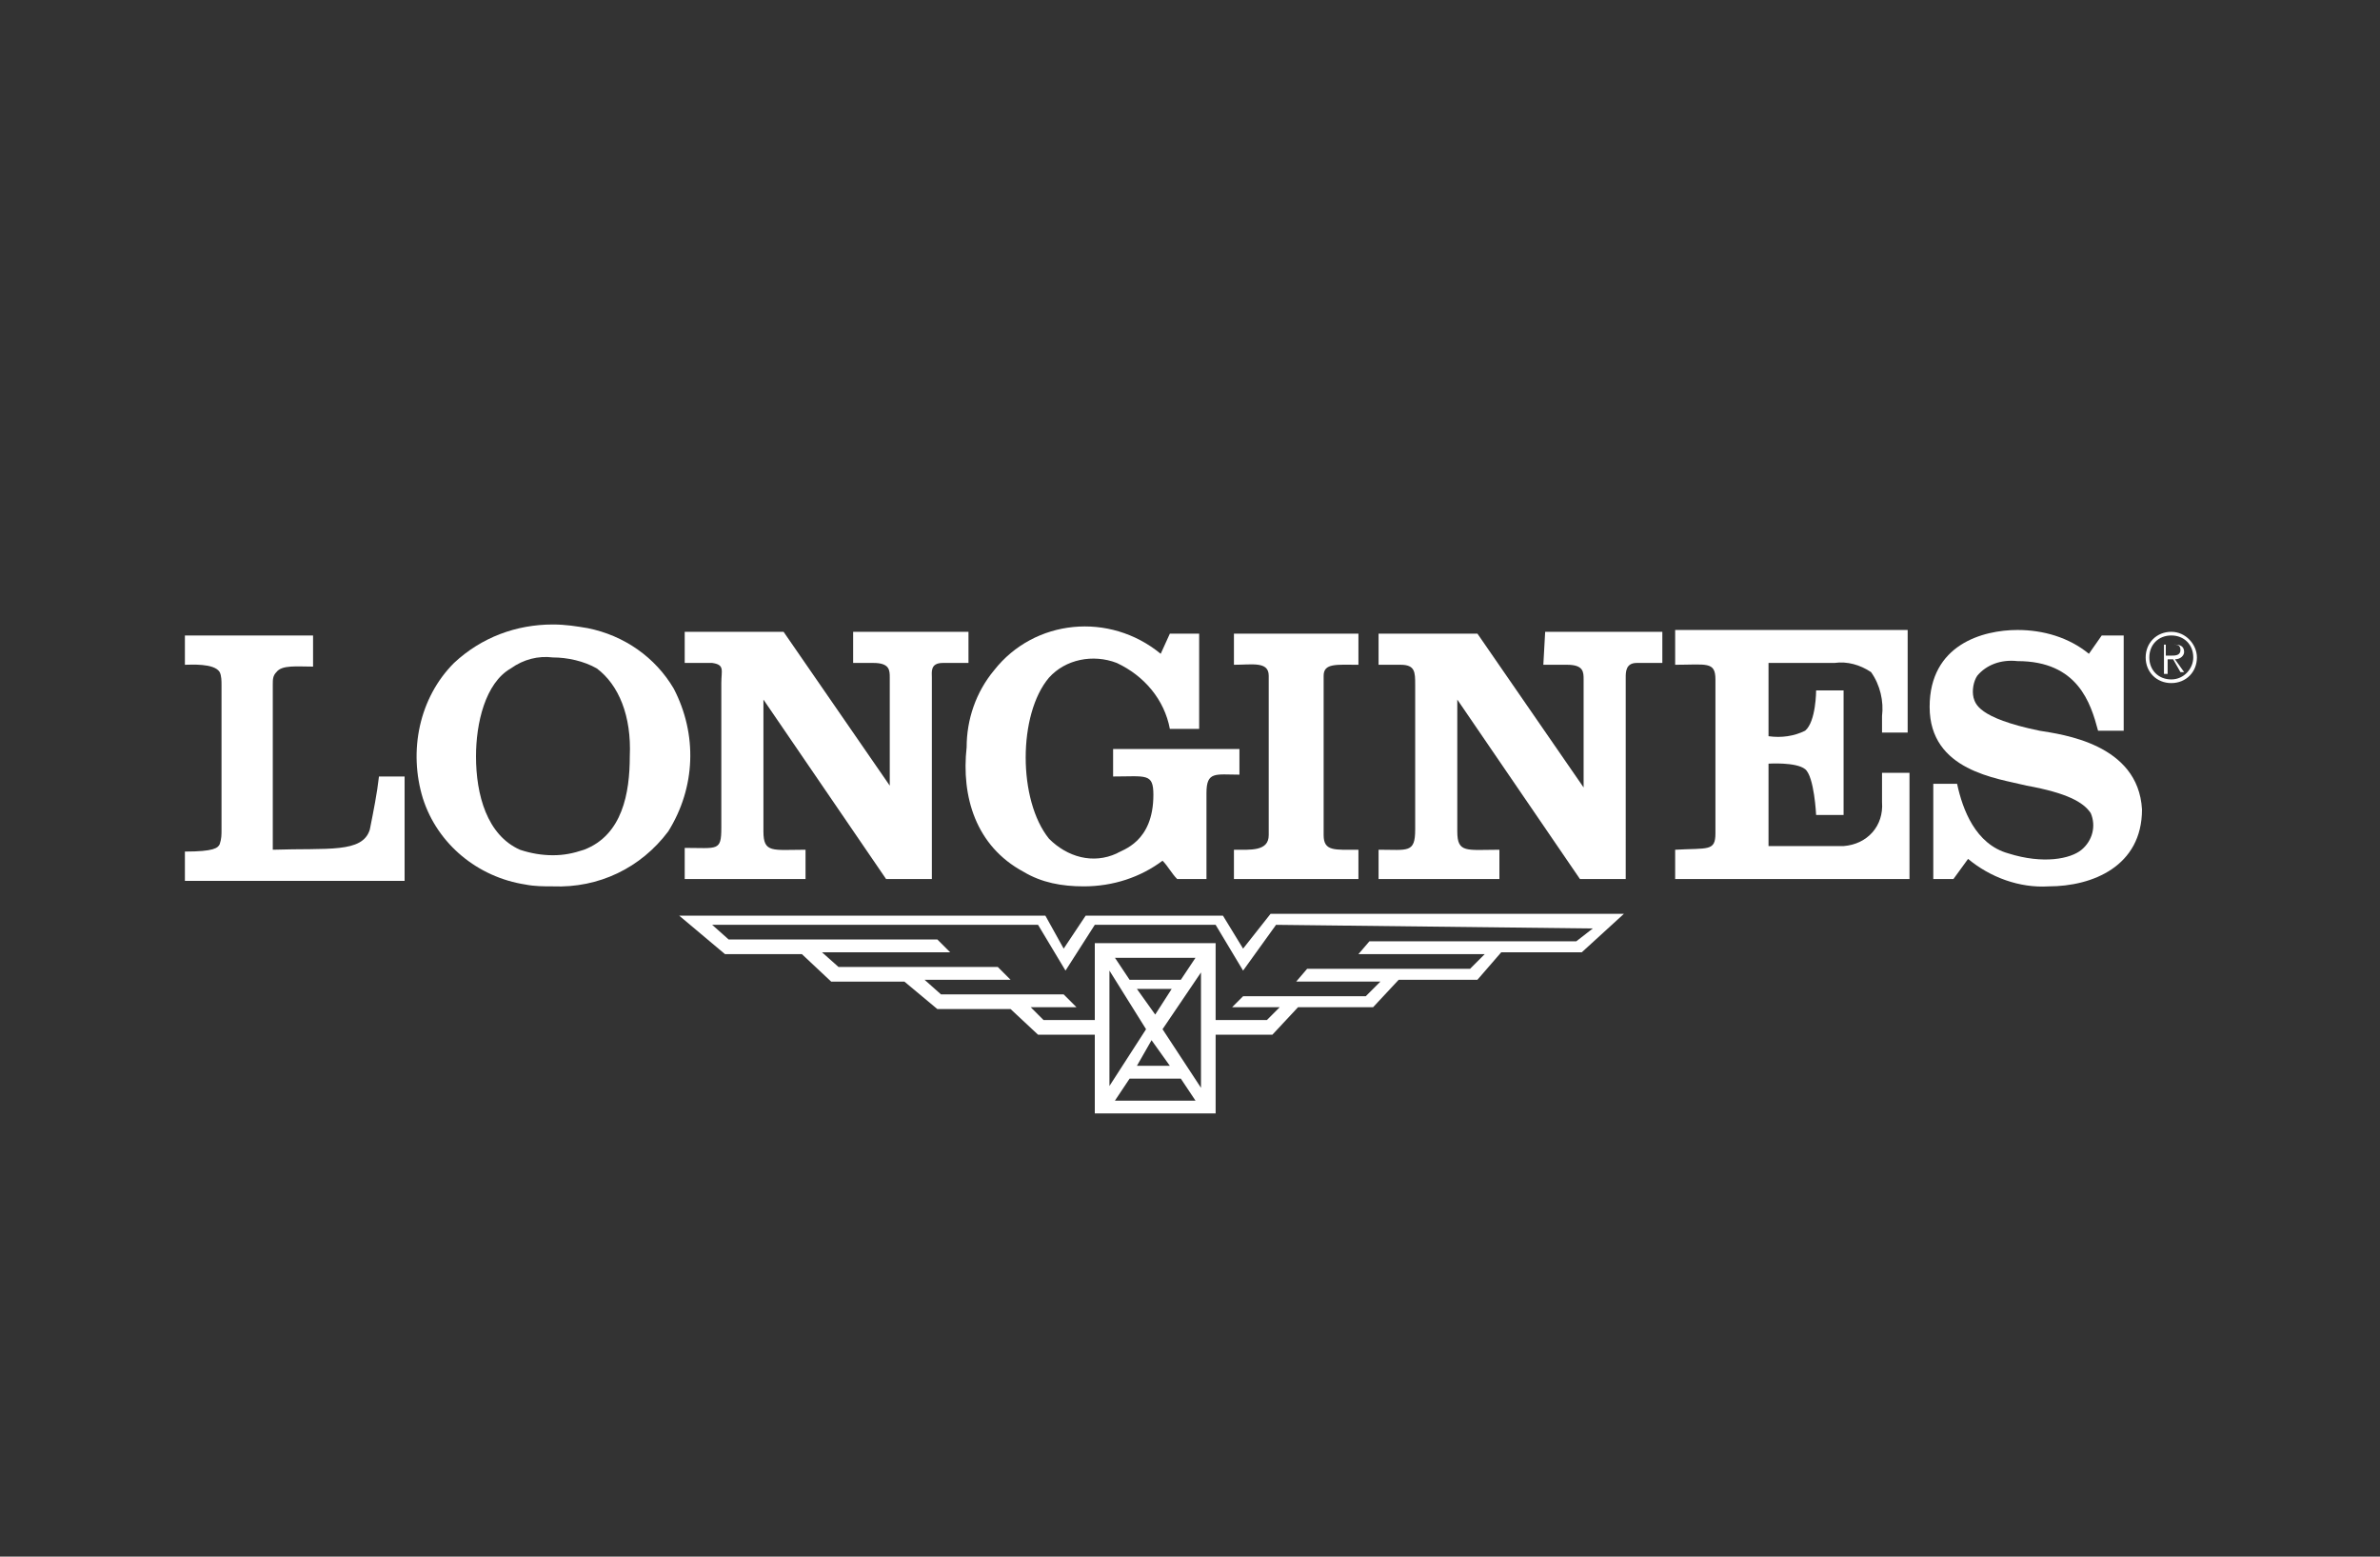
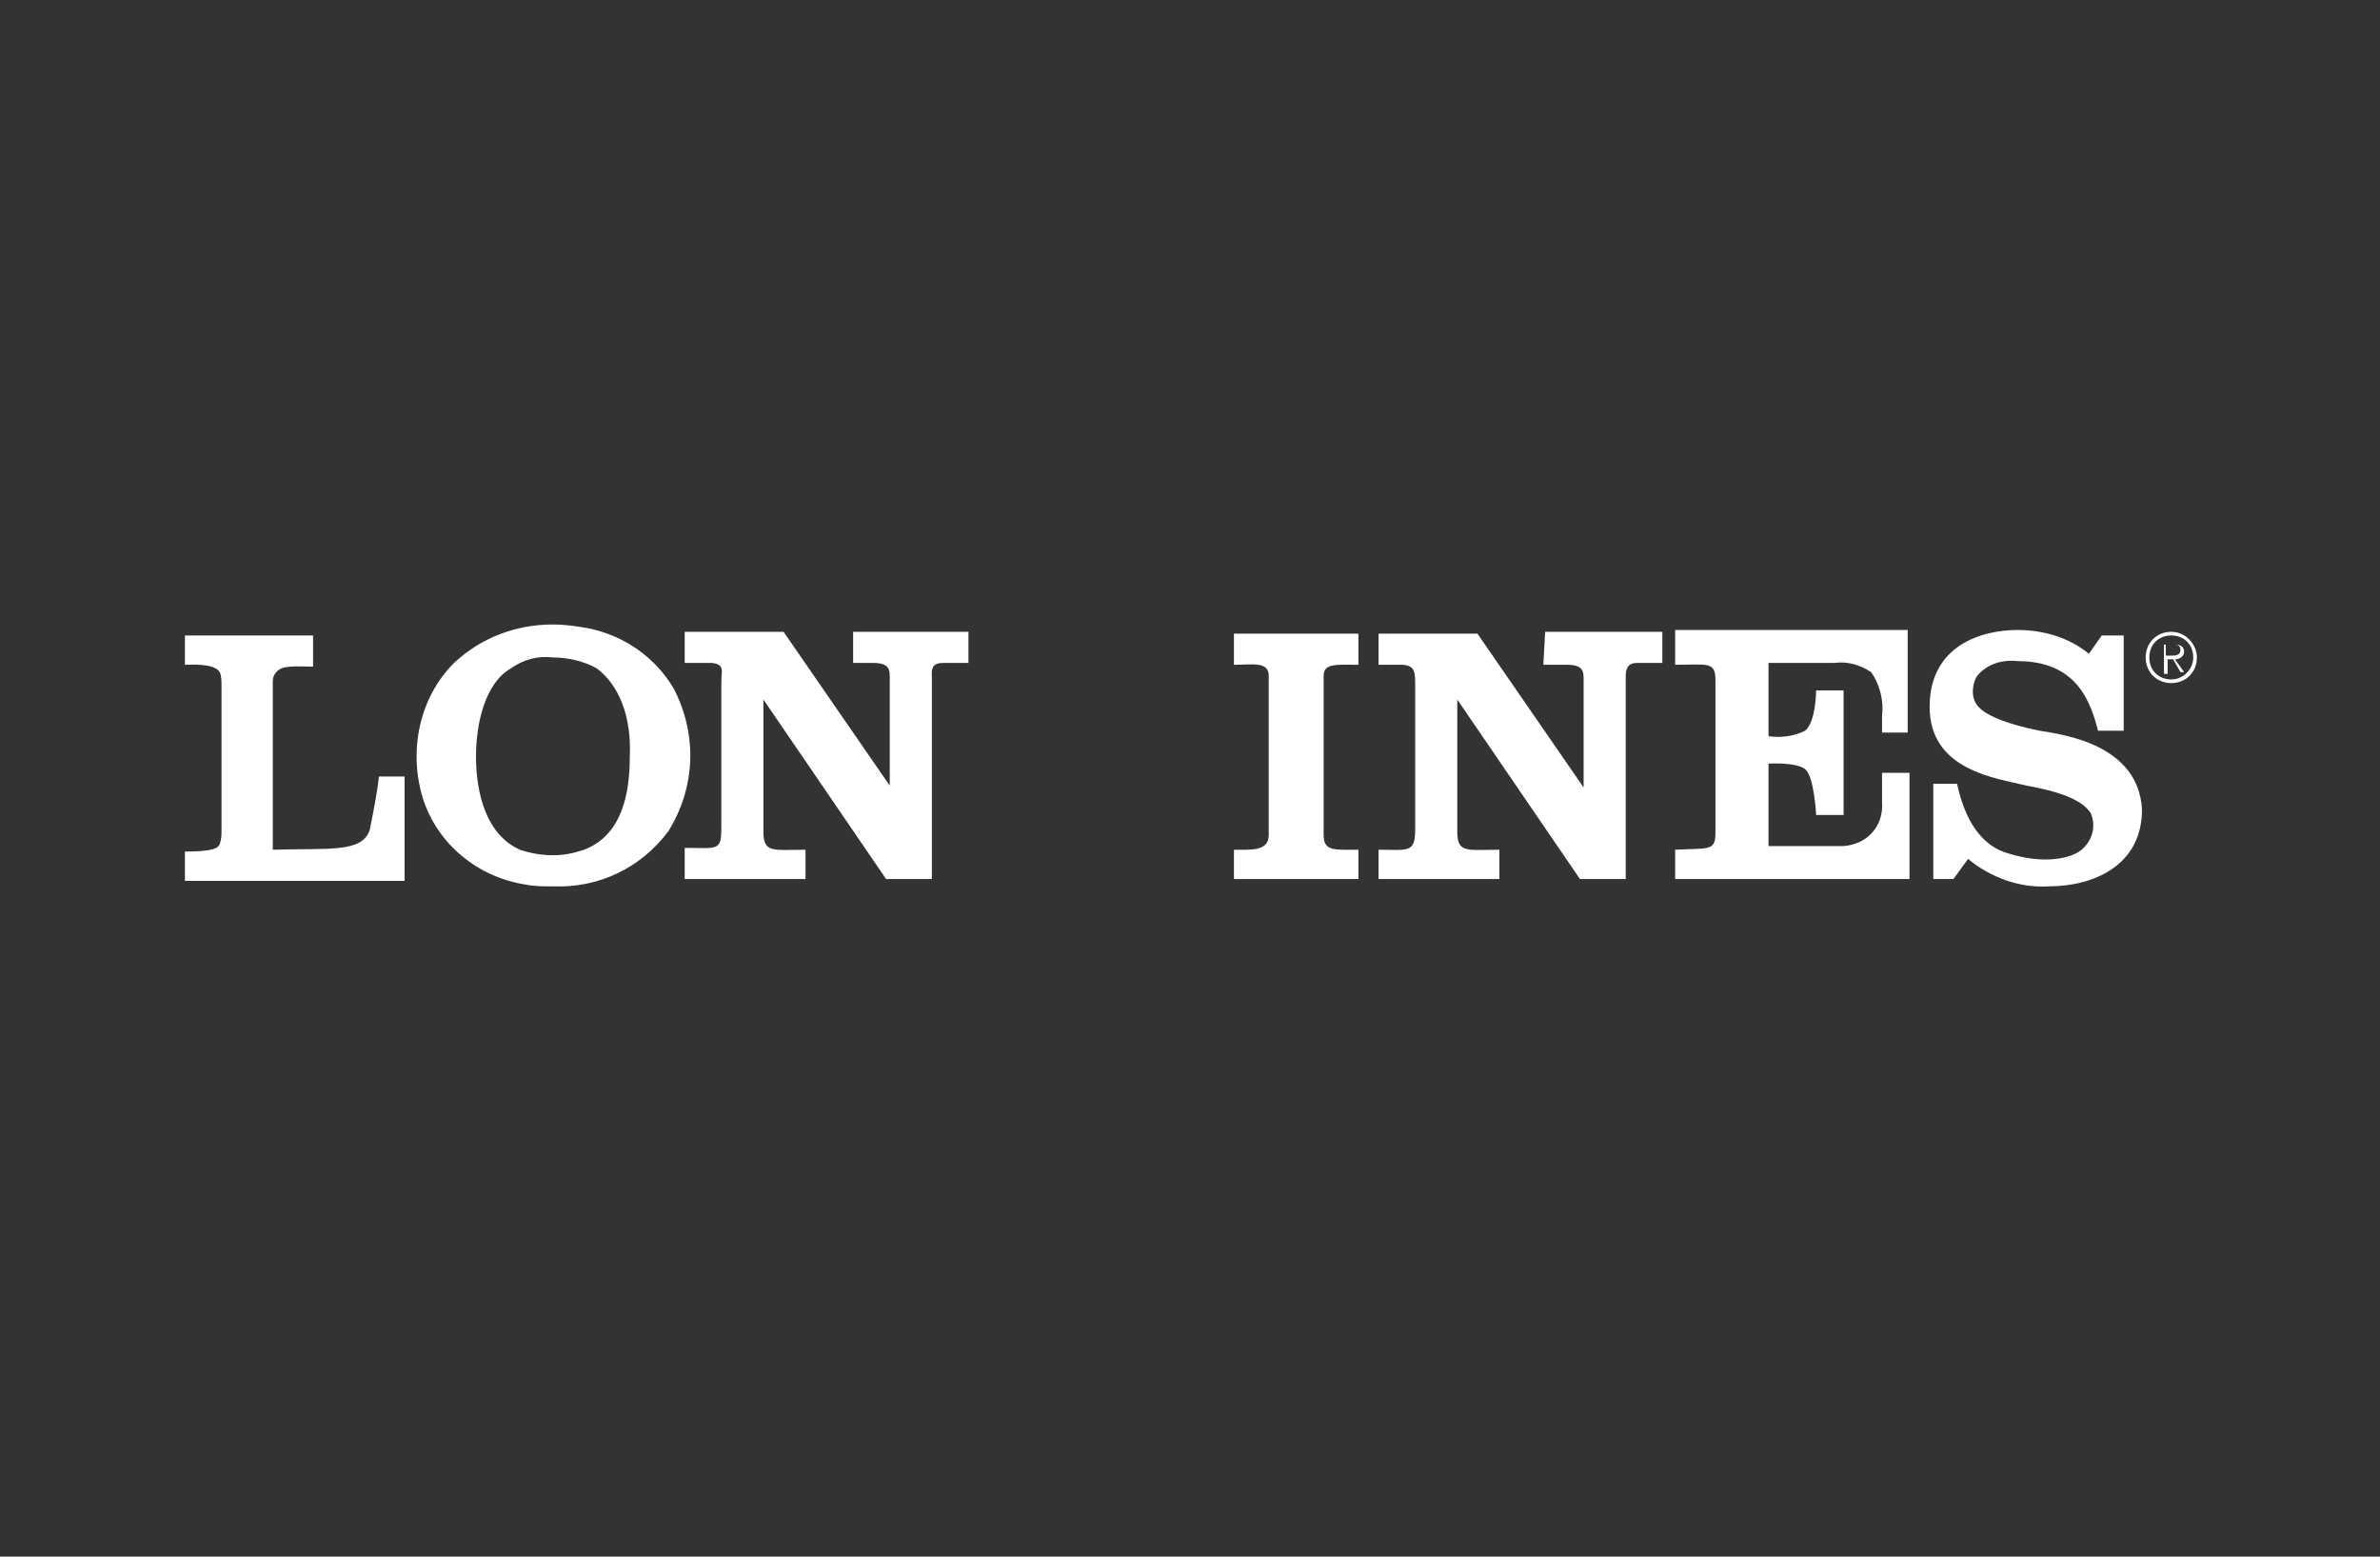
<svg xmlns="http://www.w3.org/2000/svg" version="1.1" id="Vrstva_1" x="0px" y="0px" viewBox="0 0 130 85" style="enable-background:new 0 0 130 85;" xml:space="preserve">
  <rect x="0" y="0" width="130" height="85" fill="#333333" stroke="none" />
  <style type="text/css">
	.st0{fill:#FFFFFF;}
</style>
  <title>Logo_Longines</title>
  <path class="st0" d="M20.2,45.3c-0.4,1.3-2.3,1-5.3,1.1c0,0,0-8.8,0-9c0-0.3,0-0.5,0.2-0.7c0.3-0.4,1.1-0.3,2-0.3v-1.7h-7v1.6  c0.3,0,1.6-0.1,1.9,0.4c0.1,0.2,0.1,0.5,0.1,0.7c0,0.3,0,7.9,0,7.9c0,0.3,0,0.5-0.1,0.8c-0.1,0.2-0.3,0.4-1.9,0.4c0,0.7,0,1.6,0,1.6  h12v-5.7h-1.4C20.6,43.3,20.4,44.3,20.2,45.3z" />
  <path class="st0" d="M119.3,35.6c0-0.3-0.2-0.4-0.5-0.4h-0.6v1.6h0.2V36h0.3l0.4,0.7h0.2l-0.5-0.7C119.1,36,119.3,35.8,119.3,35.6z   M118.6,35.8h-0.3v-0.6h0.4c0.2,0,0.4,0,0.4,0.3S118.8,35.8,118.6,35.8z" />
  <path class="st0" d="M118.6,34.5c-0.8,0-1.4,0.6-1.4,1.4s0.6,1.4,1.4,1.4s1.4-0.6,1.4-1.4C120,35.2,119.4,34.5,118.6,34.5  C118.7,34.5,118.6,34.5,118.6,34.5z M118.6,37.1c-0.7,0-1.2-0.5-1.2-1.2s0.5-1.2,1.2-1.2s1.2,0.5,1.2,1.2l0,0  C119.8,36.5,119.3,37.1,118.6,37.1C118.7,37.1,118.6,37.1,118.6,37.1L118.6,37.1z" />
  <path class="st0" d="M69.3,36.9v8.7c0,0.9-1,0.8-1.9,0.8V48h6.8v-1.6c-1.3,0-1.9,0.1-1.9-0.8v-8.7c0-0.7,0.7-0.6,1.9-0.6v-1.7h-6.8  v1.7C68.4,36.3,69.3,36.1,69.3,36.9z" />
  <path class="st0" d="M111.4,39.9c-3.4-0.7-3.5-1.5-3.6-1.8c-0.1-0.4,0-0.9,0.2-1.2c0.5-0.6,1.3-0.9,2.2-0.8c3.3,0,4,2.3,4.4,3.8h1.4  v-5.2h-1.2l-0.7,1c-1.1-0.9-2.5-1.3-3.9-1.3c-1.9,0-4.8,0.8-4.8,4.2c0,3.5,3.7,3.9,5.3,4.3c2.2,0.4,3.1,0.9,3.5,1.5  c0.3,0.7,0.1,1.5-0.5,2s-2.1,0.8-4,0.2c-1.8-0.5-2.5-2.4-2.8-3.8h-1.3V48h1.1l0.8-1.1c1.2,1,2.8,1.6,4.4,1.5c2.4,0,5.1-1.1,5.1-4.2  C116.8,40.6,112.6,40.1,111.4,39.9z" />
  <path class="st0" d="M84.3,36.3h1.3c0.9,0,0.9,0.4,0.9,0.8c0,2.2,0,5.9,0,5.9l-5.8-8.4h-5.4v1.7h1.2c0.8,0,0.8,0.4,0.8,1.1v7.9  c0,1.3-0.4,1.1-2,1.1V48h6.6v-1.6c-1.8,0-2.3,0.2-2.3-1v-7.2l6.7,9.8h2.5V37c0-0.3,0-0.8,0.6-0.8h1.4v-1.7h-6.4L84.3,36.3L84.3,36.3  z" />
  <path class="st0" d="M91.5,36.3c1.7,0,2.2-0.2,2.2,0.8v8.4c0,1-0.4,0.8-2.2,0.9V48h12.8v-5.8h-1.5v1.6c0.1,1.3-0.8,2.3-2.1,2.4  c-0.2,0-0.3,0-0.5,0h-3.6v-4.5c0,0,1.5-0.1,2,0.3s0.6,2.5,0.6,2.5h1.5v-6.8h-1.5c0,0,0,1.7-0.6,2.2c-0.6,0.3-1.3,0.4-2,0.3v-4h3.6  c0.7-0.1,1.4,0.1,2,0.5c0.5,0.7,0.7,1.6,0.6,2.4c0,0.6,0,0.9,0,0.9h1.4v-5.6H91.5V36.3z" />
-   <path class="st0" d="M67.9,51.8L66.8,50h-7.5l-1.2,1.8l-1-1.8h-20l2.5,2.1h4.2l1.6,1.5h4l1.8,1.5h4l1.5,1.4h3.1v4.3h6.6v-4.3h3.1  l1.4-1.5H75l1.4-1.5h4.3L82,52h4.4l2.3-2.1H69.4L67.9,51.8z M62.1,54H64l-0.9,1.4L62.1,54z M63.9,58.2h-1.8l0.8-1.4L63.9,58.2z   M61.7,53.5l-0.8-1.2h4.4l-0.8,1.2H61.7z M62.6,56.2l-2,3.1V53L62.6,56.2z M60.9,60.1l0.8-1.2h2.8l0.8,1.2H60.9z M65.6,59.4  l-2.1-3.2l2.1-3.1V59.4z M87,50.7l-0.9,0.7H74.8l-0.6,0.7h6.9l-0.8,0.8h-8.9l-0.6,0.7h4.6l-0.8,0.8h-6.7L67.3,55h2.6l-0.7,0.7h-2.8  v-4.2h-6.6v4.2H57L56.3,55h2.5l-0.7-0.7h-6.7l-0.9-0.8h4.7l-0.7-0.7h-8.7L44.9,52h7l-0.7-0.7H39.8l-0.9-0.8h17.8l1.5,2.5l1.6-2.5  h6.6l1.5,2.5l1.8-2.5L87,50.7z" />
  <path class="st0" d="M46.5,36.2h1.2c0.9,0,0.9,0.4,0.9,0.8c0,2.2,0,5.9,0,5.9l-5.8-8.4h-5.4v1.7h1.5c0.7,0.1,0.5,0.4,0.5,1.1v7.9  c0,1.3-0.2,1.1-2,1.1V48H44v-1.6c-1.8,0-2.3,0.2-2.3-1v-7.2l6.7,9.8h2.5V37c0-0.3-0.1-0.8,0.6-0.8h1.4v-1.7h-6.3v1.7H46.5z" />
  <path class="st0" d="M36.8,37.6c-1-1.7-2.7-2.9-4.7-3.3c-0.6-0.1-1.2-0.2-1.9-0.2c-2,0-3.9,0.7-5.4,2.1c-1.9,1.9-2.5,4.8-1.7,7.4  c0.8,2.5,3,4.3,5.6,4.7c0.5,0.1,1,0.1,1.5,0.1c2.5,0.1,4.8-1,6.3-3C38,43,38.1,40.1,36.8,37.6z M34.4,41.3c0,2-0.4,4.3-2.5,5.1  c-0.6,0.2-1.1,0.3-1.7,0.3s-1.2-0.1-1.8-0.3c-1.8-0.8-2.4-3-2.4-5.1c0-1.8,0.5-4,1.9-4.8c0.7-0.5,1.5-0.7,2.3-0.6  c0.8,0,1.7,0.2,2.4,0.6C33.8,37.4,34.5,39.1,34.4,41.3L34.4,41.3z" />
-   <path class="st0" d="M55.9,47.6c1,0.6,2.1,0.8,3.3,0.8c1.6,0,3.1-0.5,4.3-1.4c0.3,0.3,0.5,0.7,0.8,1h1.6v-4.7c0-1.2,0.5-1,1.8-1  v-1.4h-6.9v1.5c1.8,0,2.2-0.2,2.2,1c0,2.6-1.7,3-2,3.2c-1.3,0.6-2.7,0.2-3.7-0.8c-1.7-2.1-1.7-6.8,0-8.8c0.9-1,2.4-1.3,3.7-0.8  c1.5,0.7,2.6,2,2.9,3.6h1.6v-5.2h-1.6l-0.5,1.1c-2.8-2.3-6.9-1.9-9.1,0.9c-1,1.2-1.5,2.7-1.5,4.2C52.5,43.5,53.3,46.2,55.9,47.6z" />
</svg>